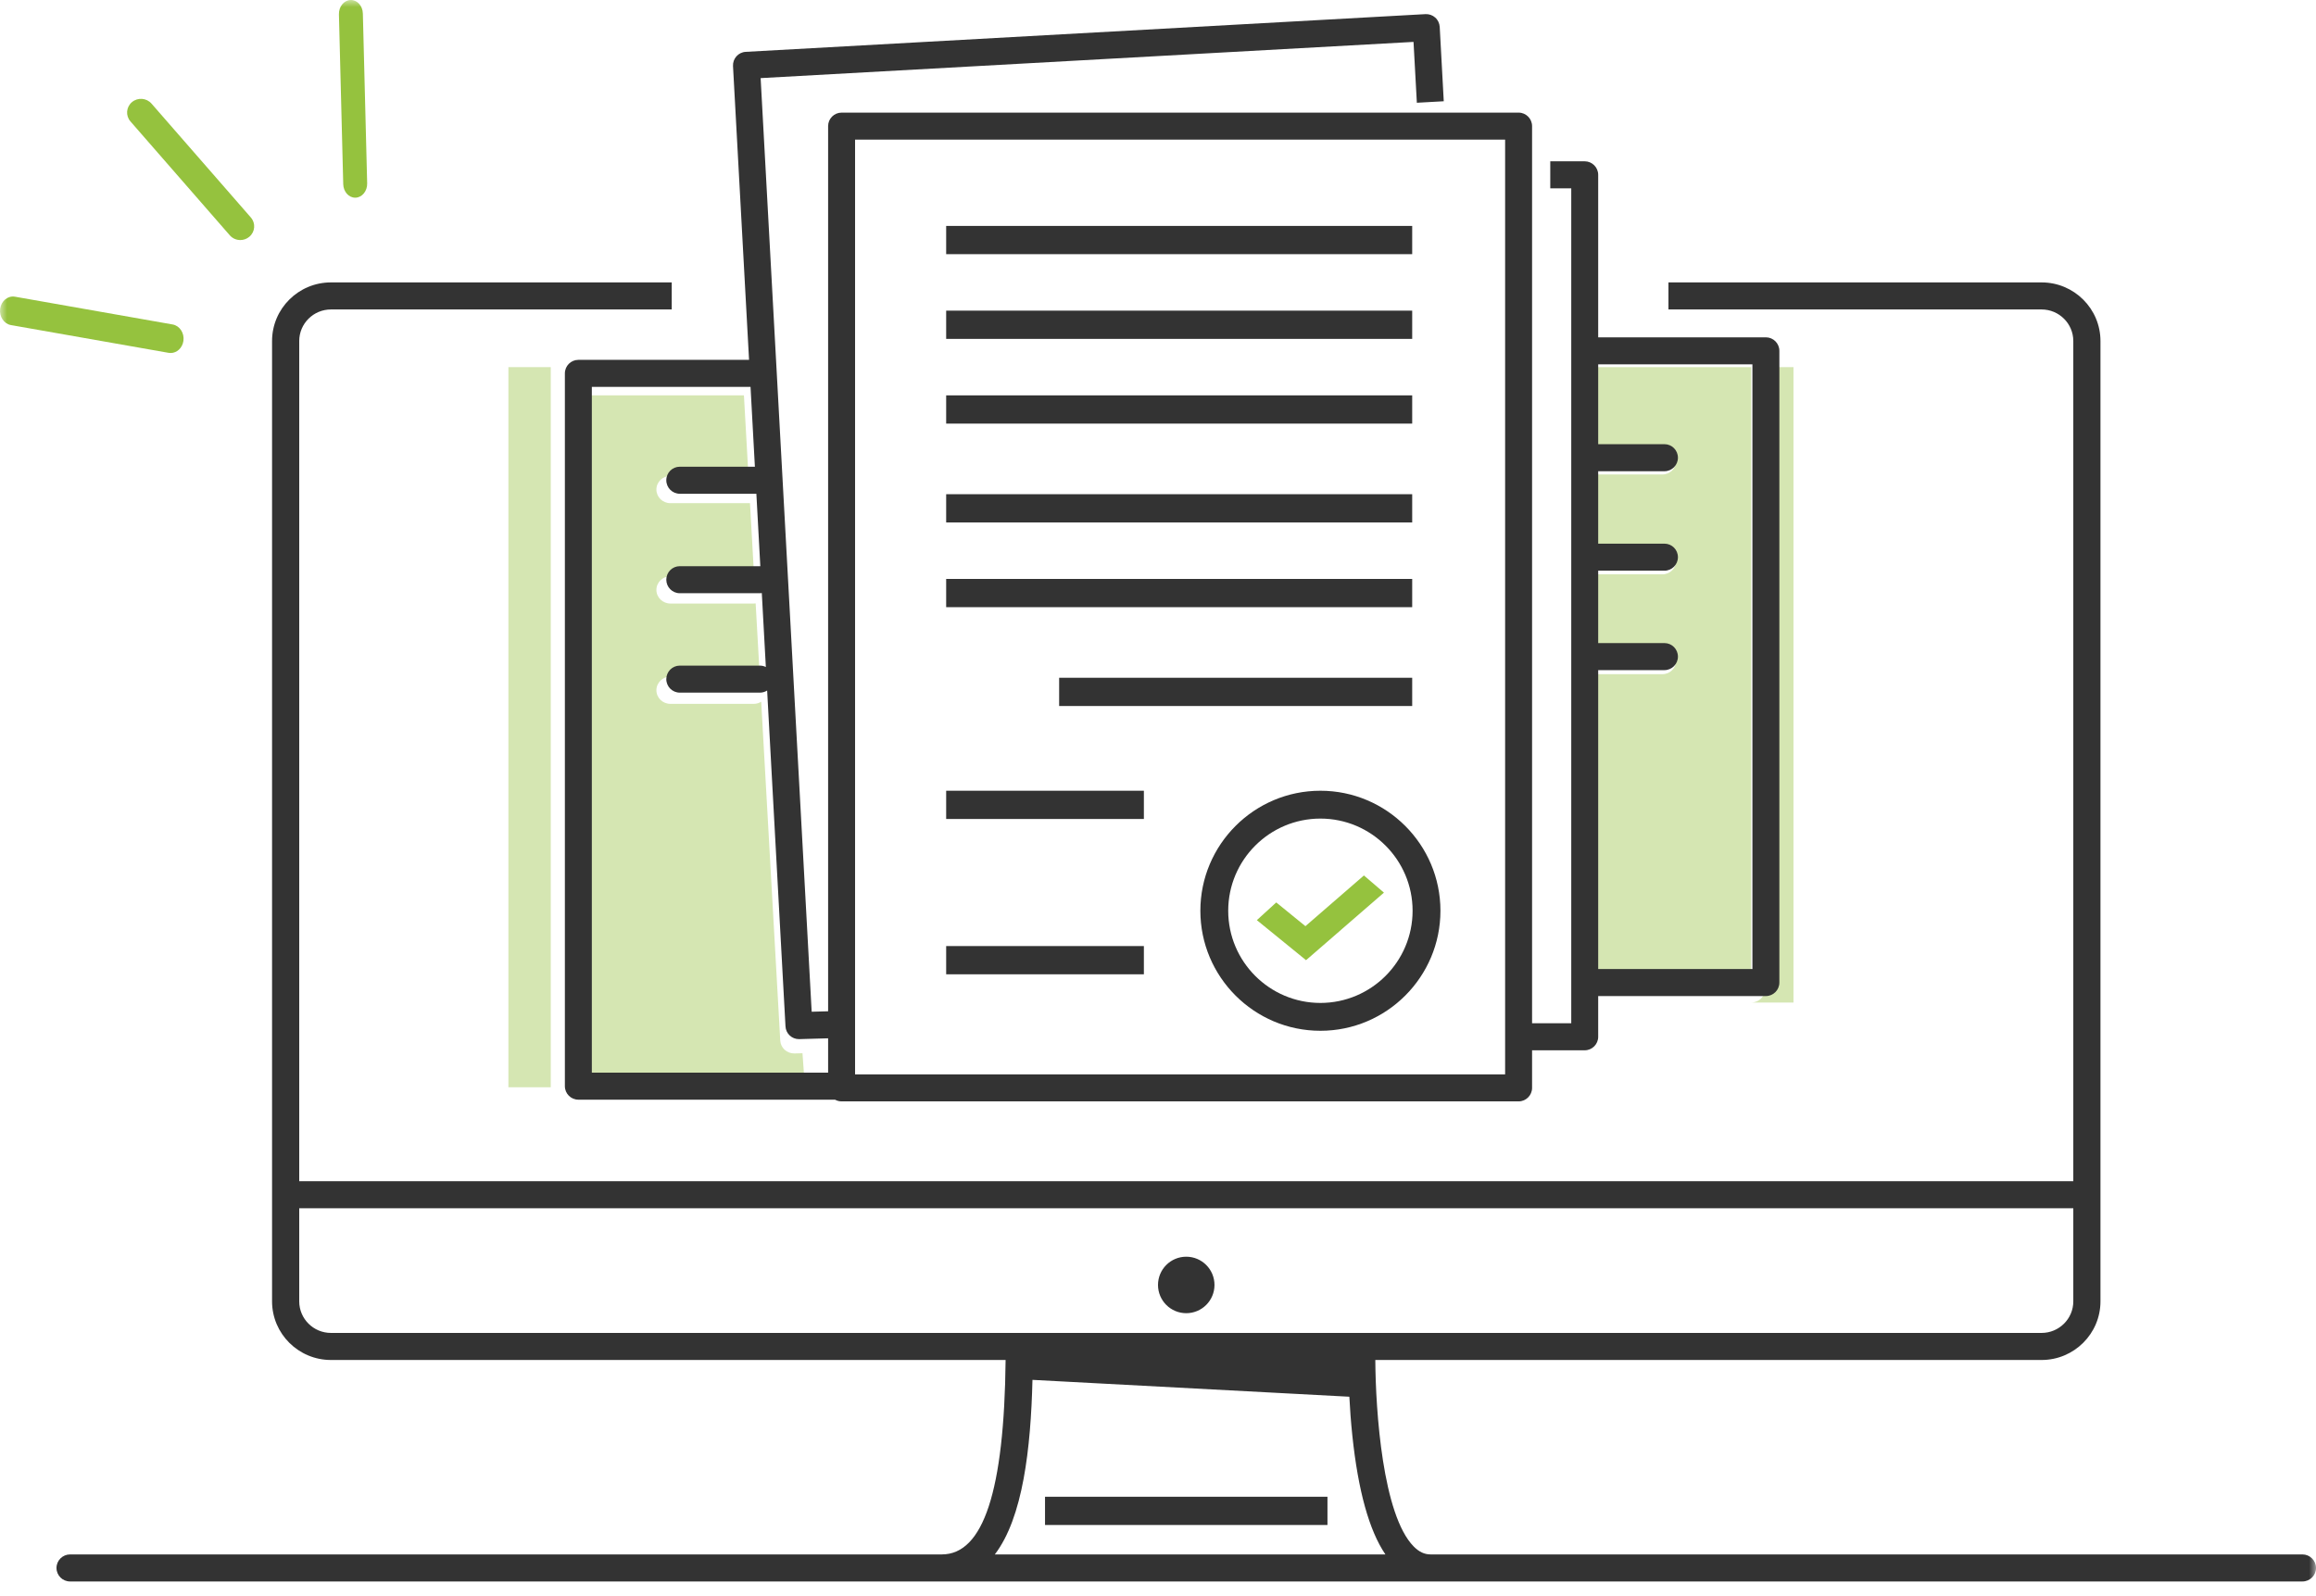
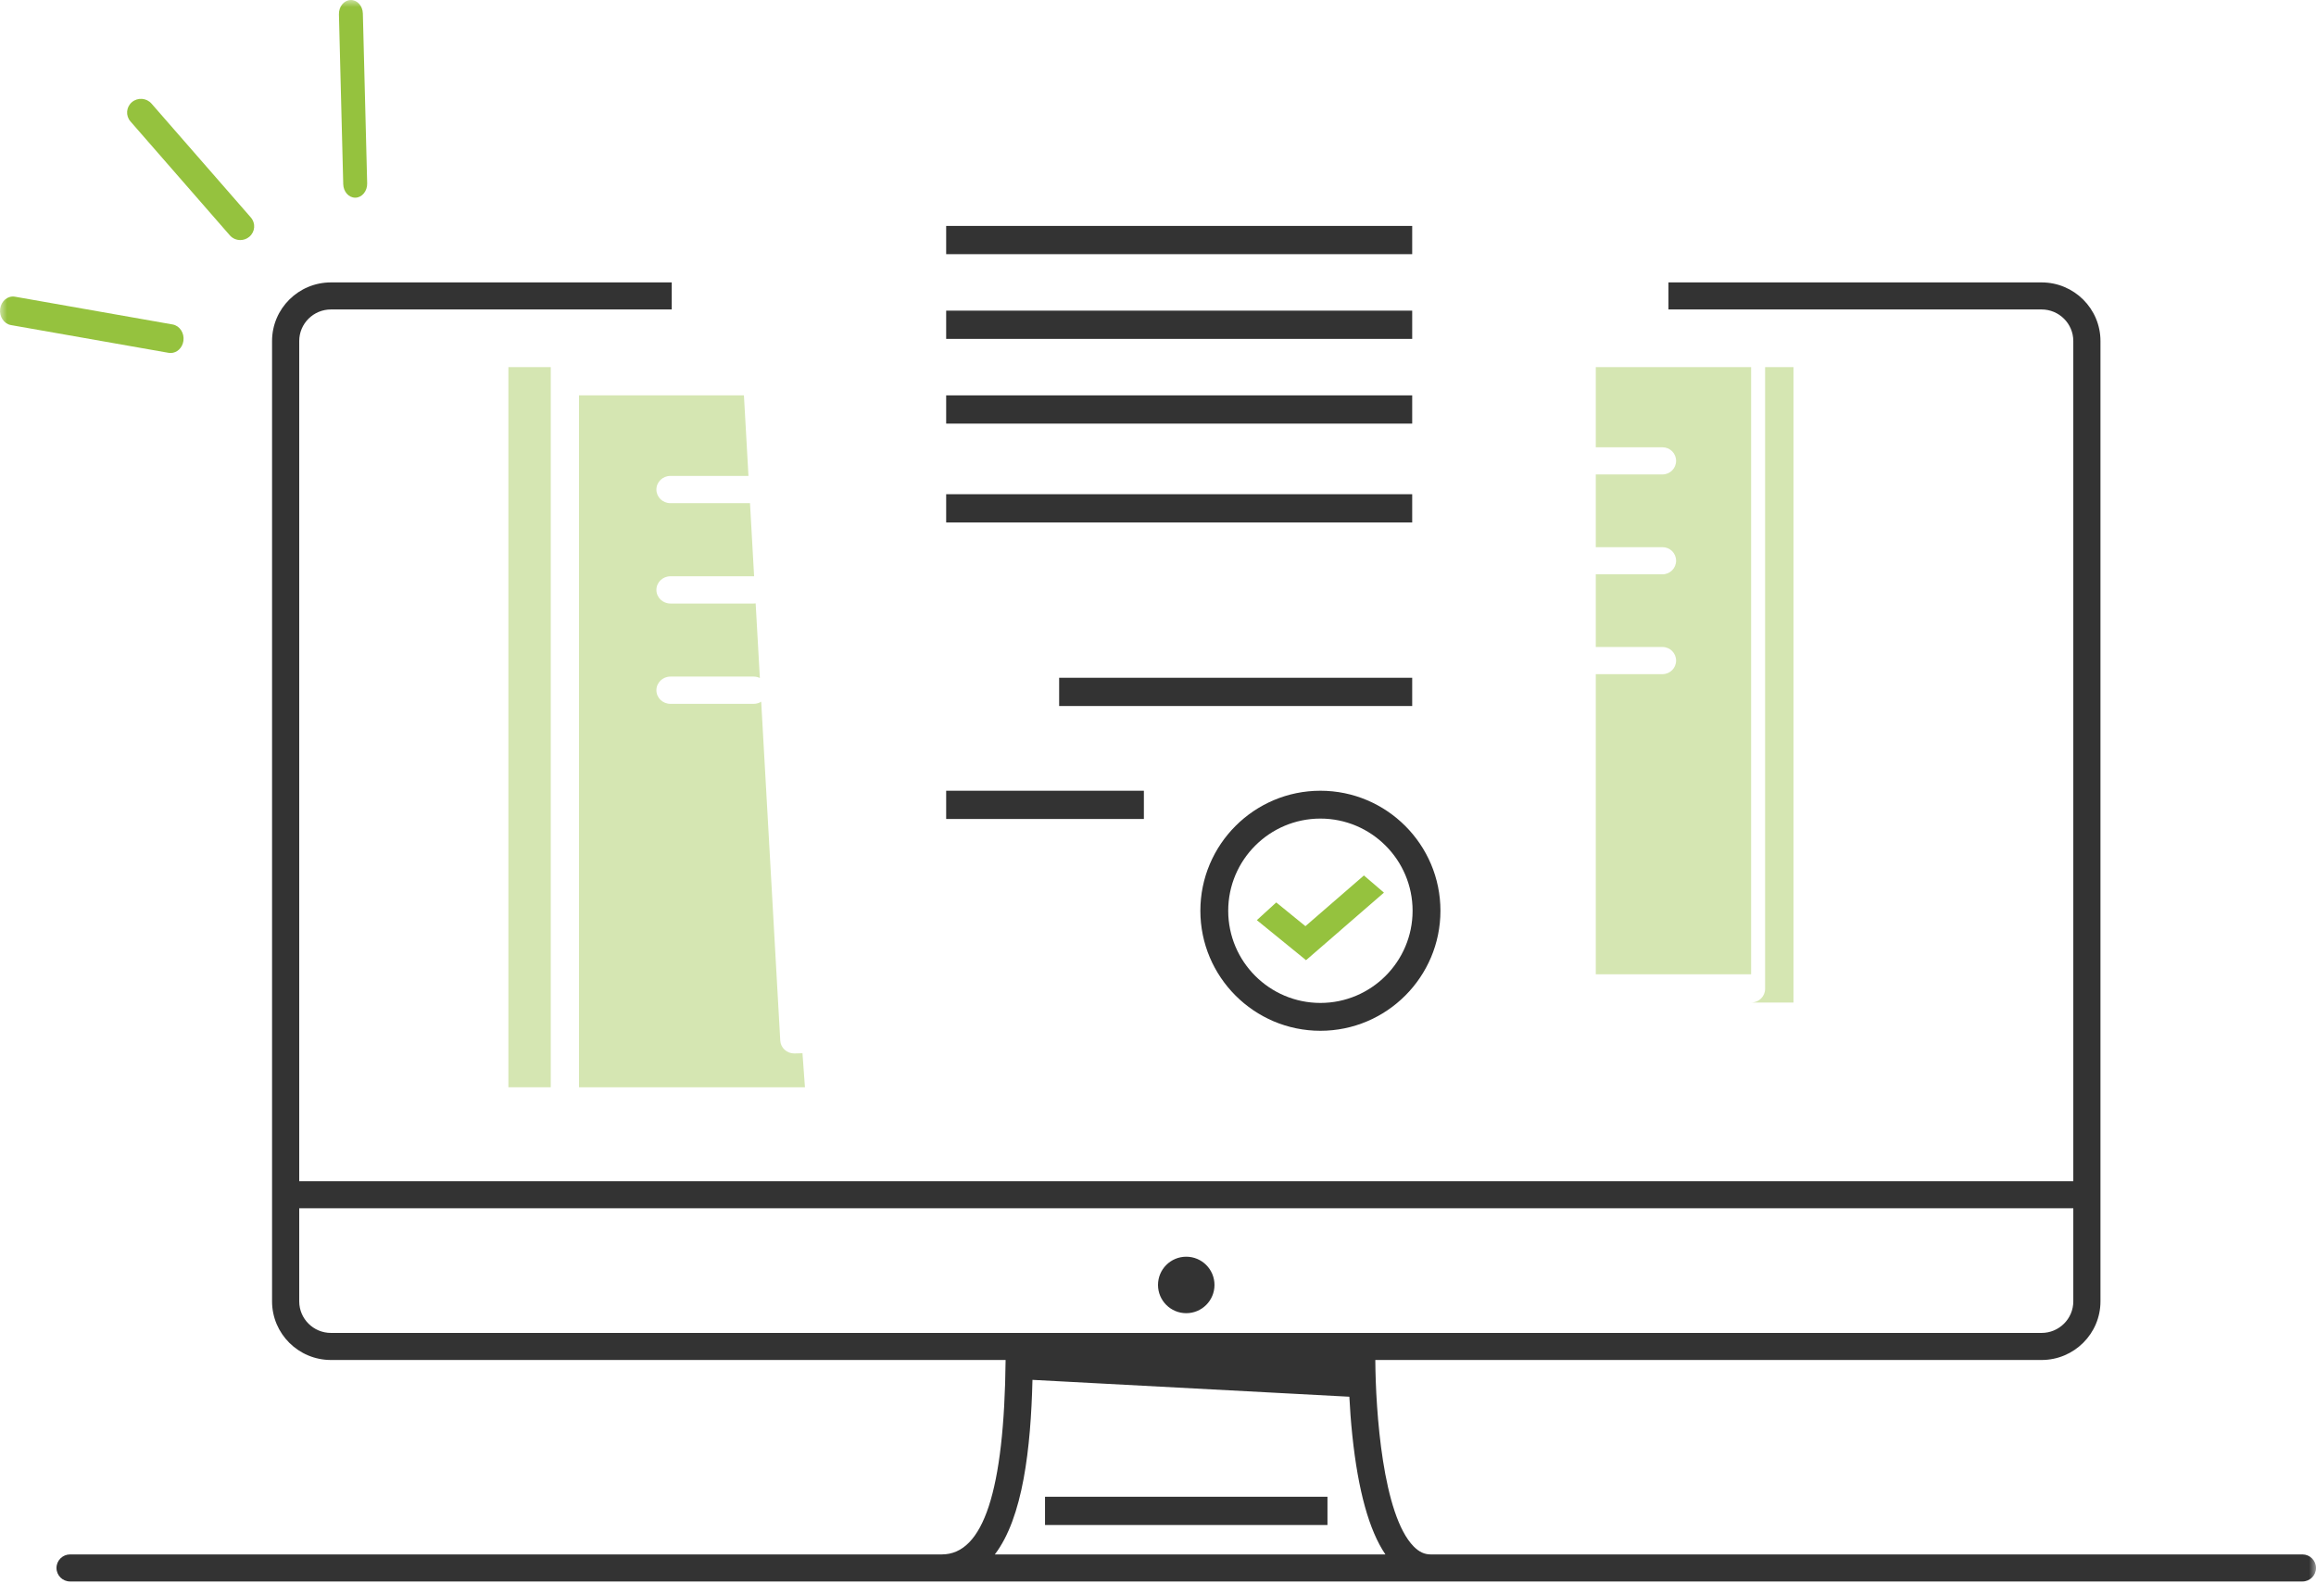
<svg xmlns="http://www.w3.org/2000/svg" xmlns:xlink="http://www.w3.org/1999/xlink" width="164px" height="113px" viewBox="0 0 164 113" version="1.1">
  <title>Det är ska du rapportera</title>
  <defs>
    <polygon id="path-1" points="0 113 164 113 164 0 0 0" />
  </defs>
  <g id="Page-1" stroke="none" stroke-width="1" fill="none" fill-rule="evenodd">
    <g id="det-här-ska-du-rapportera" transform="translate(-1, -1)">
      <g id="Det-är-ska-du-rapportera" transform="translate(1, 1)">
        <path d="M124,26 L124,69 L113,69 L113,47.743 L117.726,47.743 C118.258,47.743 118.687,47.314 118.687,46.782 C118.687,46.254 118.258,45.821 117.726,45.821 L113,45.821 L113,40.673 L117.726,40.673 C118.258,40.673 118.687,40.24 118.687,39.712 C118.687,39.18 118.258,38.751 117.726,38.751 L113,38.751 L113,33.599 L117.726,33.599 C118.258,33.599 118.687,33.17 118.687,32.638 C118.687,32.106 118.258,31.677 117.726,31.677 L113,31.677 L113,26 L124,26 Z" id="Fill-1" fill="#D5E6B2" />
        <path d="M127,26 L127,71 L124,71 C124.545,71 124.99,70.57 124.99,70.037 L124.99,26 L127,26 Z" id="Fill-3" fill="#D5E6B2" />
        <mask id="mask-2" fill="white">
          <use xlink:href="#path-1" />
        </mask>
        <g id="Clip-6" />
        <polygon id="Fill-5" fill="#D5E6B2" mask="url(#mask-2)" points="36 77 39 77 39 26 36 26" />
        <path d="M57,77 L41,77 L41,28 L52.679,28 L53,33.704 L47.473,33.704 C46.924,33.704 46.481,34.135 46.481,34.67 C46.481,35.204 46.924,35.636 47.473,35.636 L53.109,35.636 L53.4,40.815 C53.39,40.812 53.38,40.812 53.37,40.812 L47.473,40.812 C46.924,40.812 46.481,41.243 46.481,41.777 C46.481,42.308 46.924,42.743 47.473,42.743 L53.37,42.743 C53.417,42.743 53.463,42.74 53.509,42.733 L53.807,48.016 C53.674,47.952 53.526,47.916 53.37,47.916 L47.473,47.916 C46.924,47.916 46.481,48.351 46.481,48.882 C46.481,49.416 46.924,49.848 47.473,49.848 L53.37,49.848 C53.565,49.848 53.75,49.792 53.902,49.696 L55.251,73.691 C55.278,74.206 55.714,74.605 56.24,74.605 L56.266,74.605 L56.825,74.589 L57,77 Z" id="Fill-7" fill="#D5E6B2" mask="url(#mask-2)" />
        <path d="M70.446,110.084 C72.437,107.476 72.992,102.575 73.111,97.722 L95.55,98.916 C95.591,99.752 95.659,100.678 95.759,101.646 C96.169,105.567 96.954,108.395 98.103,110.084 L70.446,110.084 Z M23.434,94.398 C22.196,94.398 21.189,93.396 21.189,92.163 L21.189,85.57 L146.814,85.57 L146.814,92.163 C146.814,93.396 145.806,94.398 144.569,94.398 L23.434,94.398 Z M163.038,110.084 L101.306,110.084 C100.867,110.084 100.485,109.906 100.107,109.522 C97.91,107.294 97.41,99.944 97.388,96.314 L144.569,96.314 C146.868,96.314 148.738,94.452 148.738,92.163 L148.738,24.151 C148.738,21.861 146.868,20 144.569,20 L118.146,20 L118.146,21.916 L144.569,21.916 C145.806,21.916 146.814,22.918 146.814,24.151 L146.814,83.654 L21.189,83.654 L21.189,24.151 C21.189,22.918 22.196,21.916 23.434,21.916 L47.567,21.916 L47.567,20 L23.434,20 C21.135,20 19.265,21.861 19.265,24.151 L19.265,92.163 C19.265,94.452 21.135,96.314 23.434,96.314 L71.209,96.314 C71.113,105.576 69.634,110.084 66.693,110.084 L4.962,110.084 C4.433,110.084 4,110.515 4,111.042 C4,111.572 4.433,112 4.962,112 L163.038,112 C163.57,112 164,111.572 164,111.042 C164,110.515 163.57,110.084 163.038,110.084 L163.038,110.084 Z" id="Fill-8" fill="#333333" mask="url(#mask-2)" />
        <polygon id="Fill-9" fill="#333333" mask="url(#mask-2)" points="74 108 94 108 94 106 74 106" />
        <path d="M86,91 C86,92.105 85.105,93 84,93 C82.895,93 82,92.105 82,91 C82,89.895 82.895,89 84,89 C85.105,89 86,89.895 86,91" id="Fill-10" fill="#333333" mask="url(#mask-2)" />
-         <line x1="163" y1="111" x2="101" y2="111" id="Fill-11" fill="#333333" mask="url(#mask-2)" />
        <line x1="67" y1="111" x2="5" y2="111" id="Fill-12" fill="#333333" mask="url(#mask-2)" />
        <path d="M17.017,17 C16.741,17 16.465,16.886 16.271,16.663 L9.237,8.598 C8.884,8.193 8.931,7.582 9.343,7.233 C9.755,6.886 10.375,6.932 10.729,7.338 L17.763,15.402 C18.116,15.807 18.069,16.418 17.657,16.766 C17.472,16.923 17.244,17 17.017,17" id="Fill-13" fill="#95C23E" mask="url(#mask-2)" />
        <path d="M12.081,25 C12.033,25 11.984,24.996 11.935,24.987 L0.775,23.022 C0.274,22.934 -0.068,22.412 0.012,21.858 C0.092,21.303 0.563,20.923 1.065,21.013 L12.225,22.979 C12.726,23.067 13.068,23.588 12.988,24.143 C12.916,24.643 12.525,25 12.081,25" id="Fill-14" fill="#95C23E" mask="url(#mask-2)" />
        <path d="M25.152,14 C24.695,14 24.319,13.578 24.305,13.043 L24,1.015 C23.987,0.471 24.355,0.017 24.823,0.001 C25.291,-0.019 25.681,0.413 25.695,0.958 L26,12.985 C26.013,13.529 25.645,13.984 25.177,14 C25.169,14 25.16,14 25.152,14" id="Fill-15" fill="#95C23E" mask="url(#mask-2)" />
        <polygon id="Fill-16" fill="#333333" mask="url(#mask-2)" points="67 24 100 24 100 22 67 22" />
        <polygon id="Fill-17" fill="#333333" mask="url(#mask-2)" points="67 18 100 18 100 16 67 16" />
        <polygon id="Fill-18" fill="#333333" mask="url(#mask-2)" points="67 30 100 30 100 28 67 28" />
        <polygon id="Fill-19" fill="#333333" mask="url(#mask-2)" points="67 58 81 58 81 56 67 56" />
-         <polygon id="Fill-20" fill="#333333" mask="url(#mask-2)" points="67 69 81 69 81 67 67 67" />
        <polygon id="Fill-21" fill="#333333" mask="url(#mask-2)" points="67 37 100 37 100 35 67 35" />
-         <polygon id="Fill-22" fill="#333333" mask="url(#mask-2)" points="67 43 100 43 100 41 67 41" />
        <polygon id="Fill-23" fill="#333333" mask="url(#mask-2)" points="75 50 100 50 100 48 75 48" />
        <path d="M93.5,57.972 C89.9,57.972 86.972,60.901 86.972,64.5 C86.972,68.1 89.9,71.028 93.5,71.028 C97.1,71.028 100.028,68.1 100.028,64.5 C100.028,60.901 97.1,57.972 93.5,57.972 M93.5,73 C88.813,73 85,69.187 85,64.5 C85,59.813 88.813,56 93.5,56 C98.187,56 102,59.813 102,64.5 C102,69.187 98.187,73 93.5,73" id="Fill-24" fill="#333333" mask="url(#mask-2)" />
        <polygon id="Fill-25" fill="#95C23E" mask="url(#mask-2)" points="92.483 68 89 65.165 90.374 63.91 92.439 65.591 96.581 62 98 63.217" />
-         <path d="M124.091,68.626 L113.171,68.626 L113.171,47.458 L117.863,47.458 C118.391,47.458 118.817,47.03 118.817,46.501 C118.817,45.974 118.391,45.543 117.863,45.543 L113.171,45.543 L113.171,40.416 L117.863,40.416 C118.391,40.416 118.817,39.985 118.817,39.459 C118.817,38.929 118.391,38.502 117.863,38.502 L113.171,38.502 L113.171,33.372 L117.863,33.372 C118.391,33.372 118.817,32.944 118.817,32.415 C118.817,31.885 118.391,31.457 117.863,31.457 L113.171,31.457 L113.171,25.804 L124.091,25.804 L124.091,68.626 Z M60.549,76.086 L106.58,76.086 L106.58,9.89 L60.549,9.89 L60.549,76.086 Z M58.64,75.964 L41.909,75.964 L41.909,27.399 L53.147,27.399 L53.455,33.053 L48.137,33.053 C47.609,33.053 47.182,33.48 47.182,34.01 C47.182,34.539 47.609,34.967 48.137,34.967 L53.56,34.967 L53.84,40.1 C53.831,40.097 53.821,40.097 53.812,40.097 L48.137,40.097 C47.609,40.097 47.182,40.524 47.182,41.054 C47.182,41.58 47.609,42.012 48.137,42.012 L53.812,42.012 C53.856,42.012 53.9,42.008 53.945,42.002 L54.231,47.237 C54.104,47.174 53.961,47.139 53.812,47.139 L48.137,47.139 C47.609,47.139 47.182,47.569 47.182,48.096 C47.182,48.625 47.609,49.053 48.137,49.053 L53.812,49.053 C53.999,49.053 54.177,48.998 54.323,48.903 L55.622,72.685 C55.647,73.195 56.067,73.591 56.573,73.591 L56.598,73.591 L57.135,73.575 L58.64,73.533 L58.64,75.964 Z M125.046,23.89 L113.171,23.89 L113.171,12.381 C113.171,11.855 112.742,11.424 112.217,11.424 L109.777,11.424 L109.777,13.338 L111.263,13.338 L111.263,72.468 L108.489,72.468 L108.489,8.933 C108.489,8.406 108.062,7.976 107.535,7.976 L59.595,7.976 C59.067,7.976 58.64,8.406 58.64,8.933 L58.64,71.619 L57.476,71.651 L53.862,5.532 L100.094,2.967 L100.33,7.277 L102.235,7.171 L101.949,1.904 C101.933,1.652 101.822,1.413 101.631,1.244 C101.443,1.075 101.195,0.988 100.943,1.001 L52.806,3.672 C52.278,3.7 51.878,4.153 51.906,4.68 L53.042,25.485 L40.954,25.485 C40.429,25.485 40,25.912 40,26.442 L40,76.922 C40,77.451 40.429,77.879 40.954,77.879 L59.13,77.879 C59.267,77.955 59.426,78 59.595,78 L107.535,78 C108.062,78 108.489,77.569 108.489,77.043 L108.489,74.382 L112.217,74.382 C112.742,74.382 113.171,73.951 113.171,73.425 L113.171,70.541 L125.046,70.541 C125.57,70.541 126,70.113 126,69.584 L126,24.847 C126,24.317 125.57,23.89 125.046,23.89 L125.046,23.89 Z" id="Fill-26" fill="#333333" mask="url(#mask-2)" />
      </g>
    </g>
  </g>
</svg>